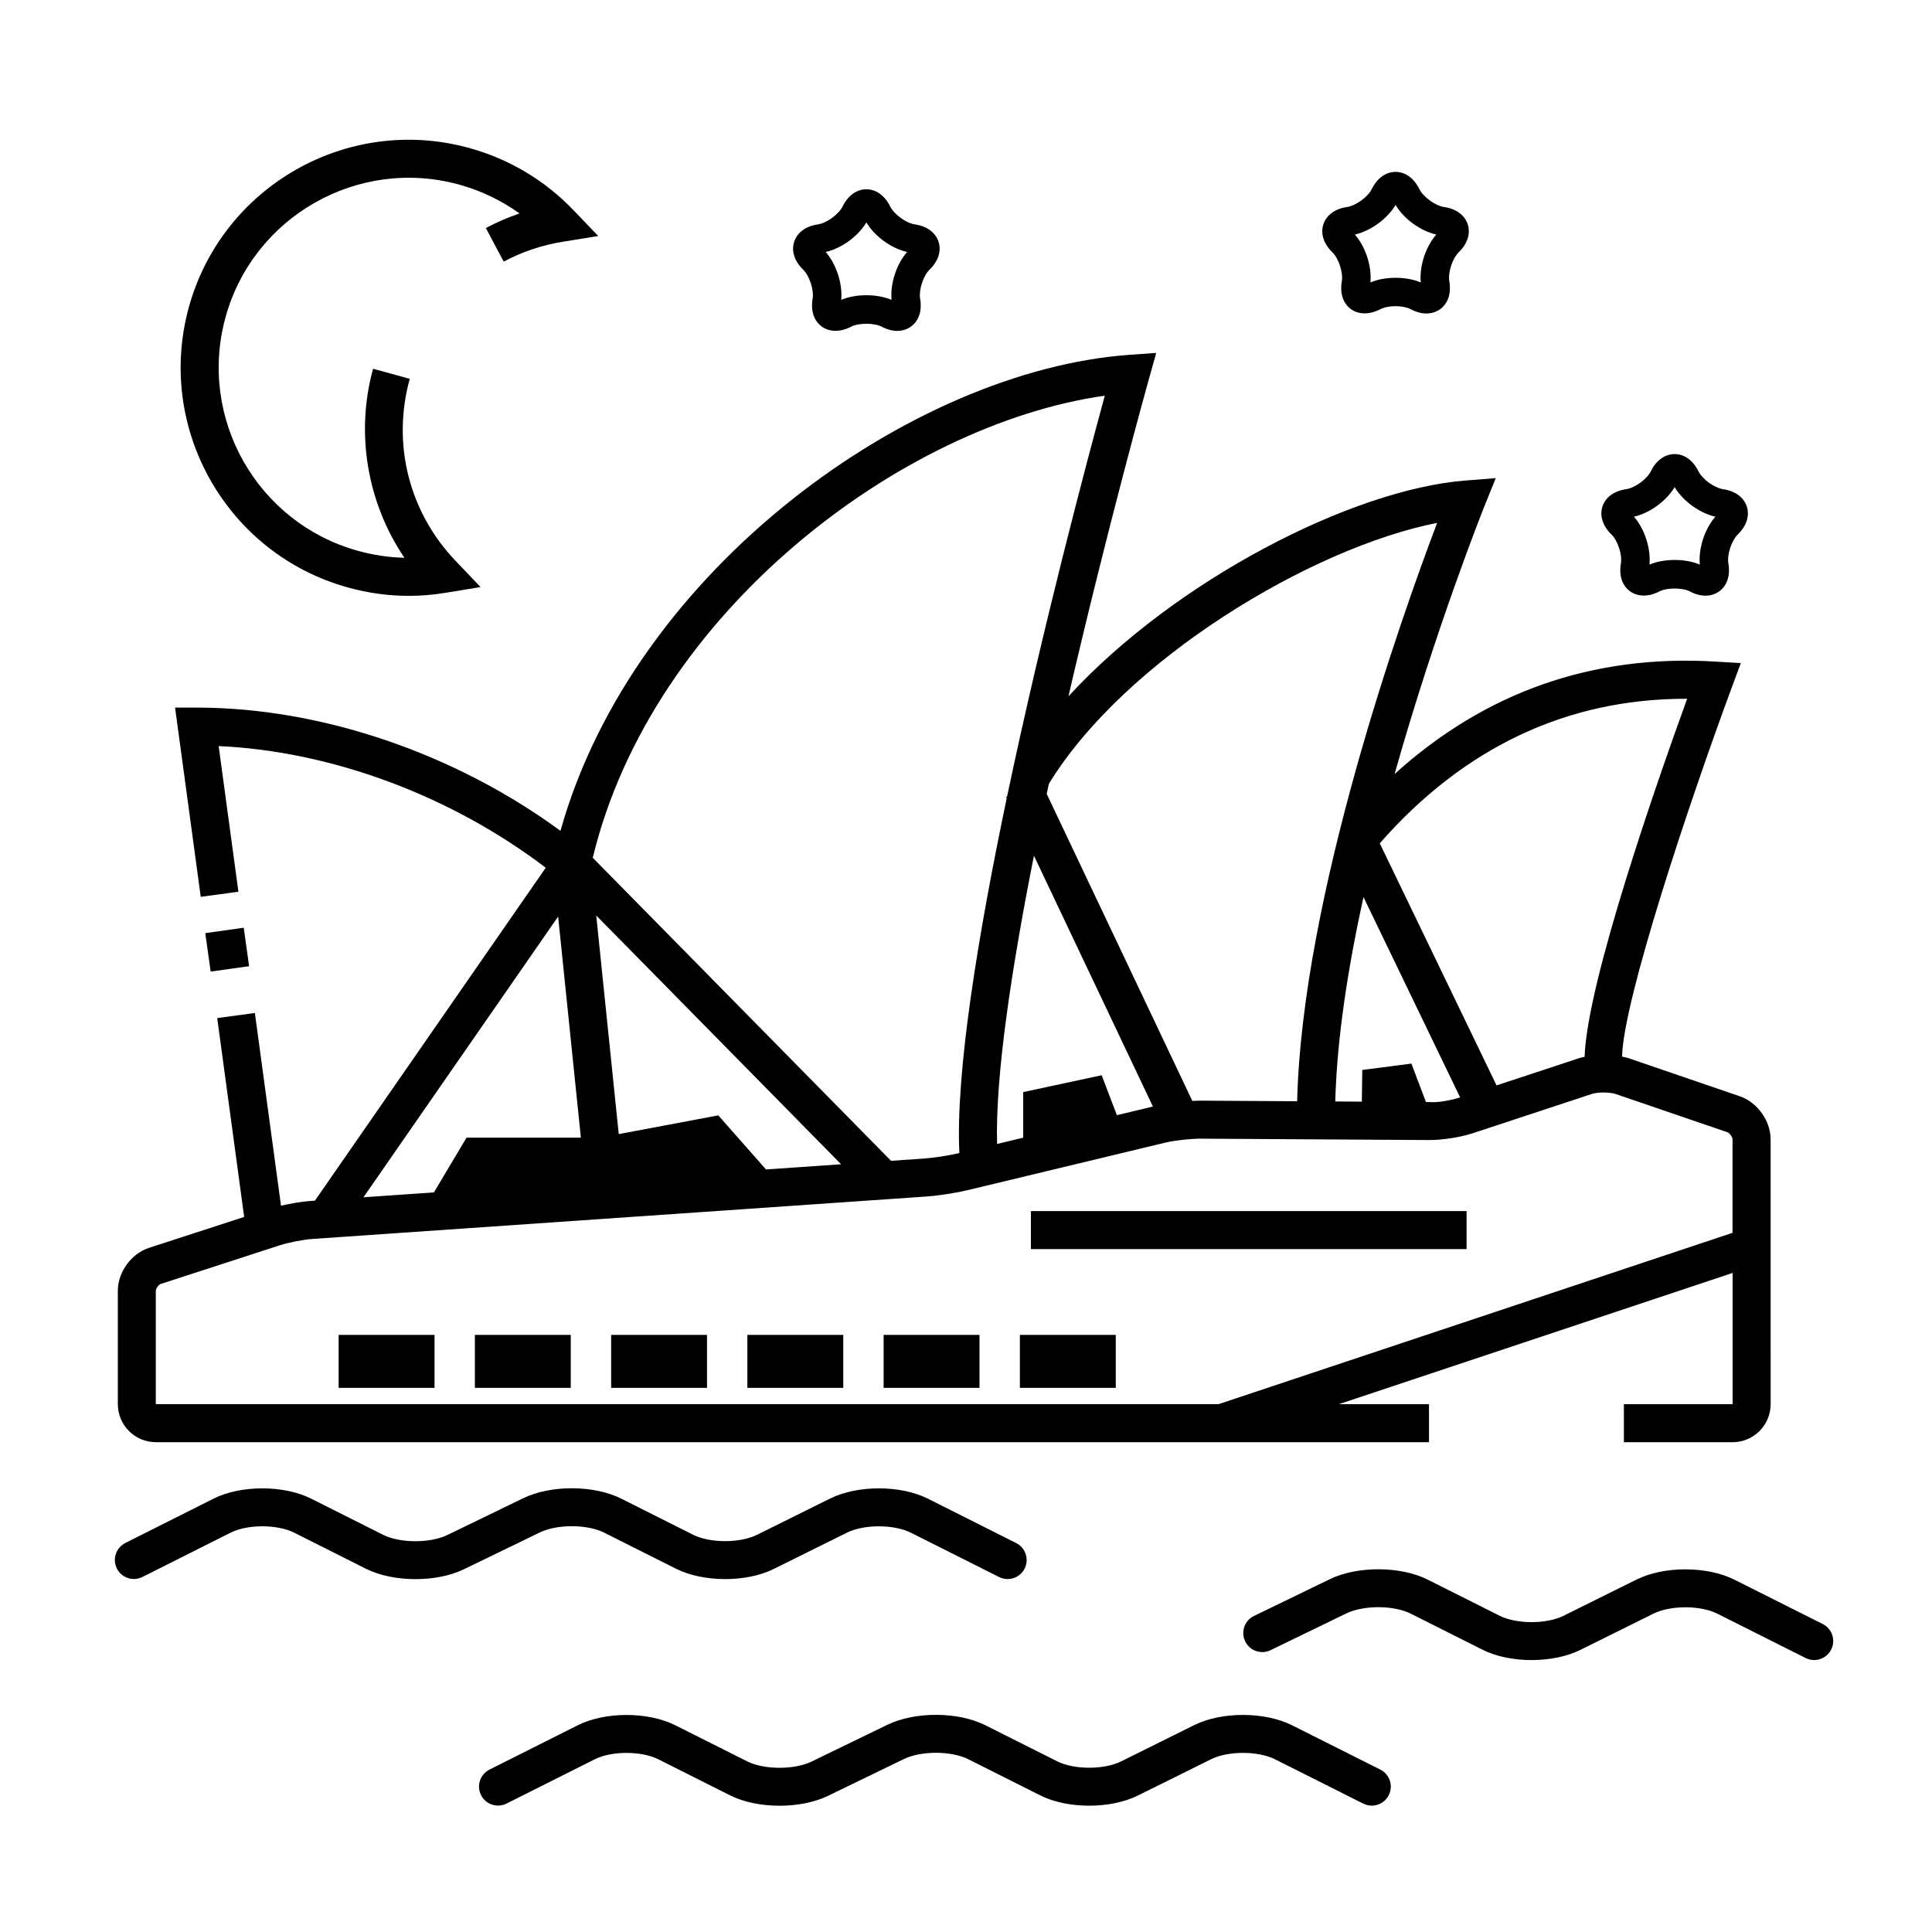
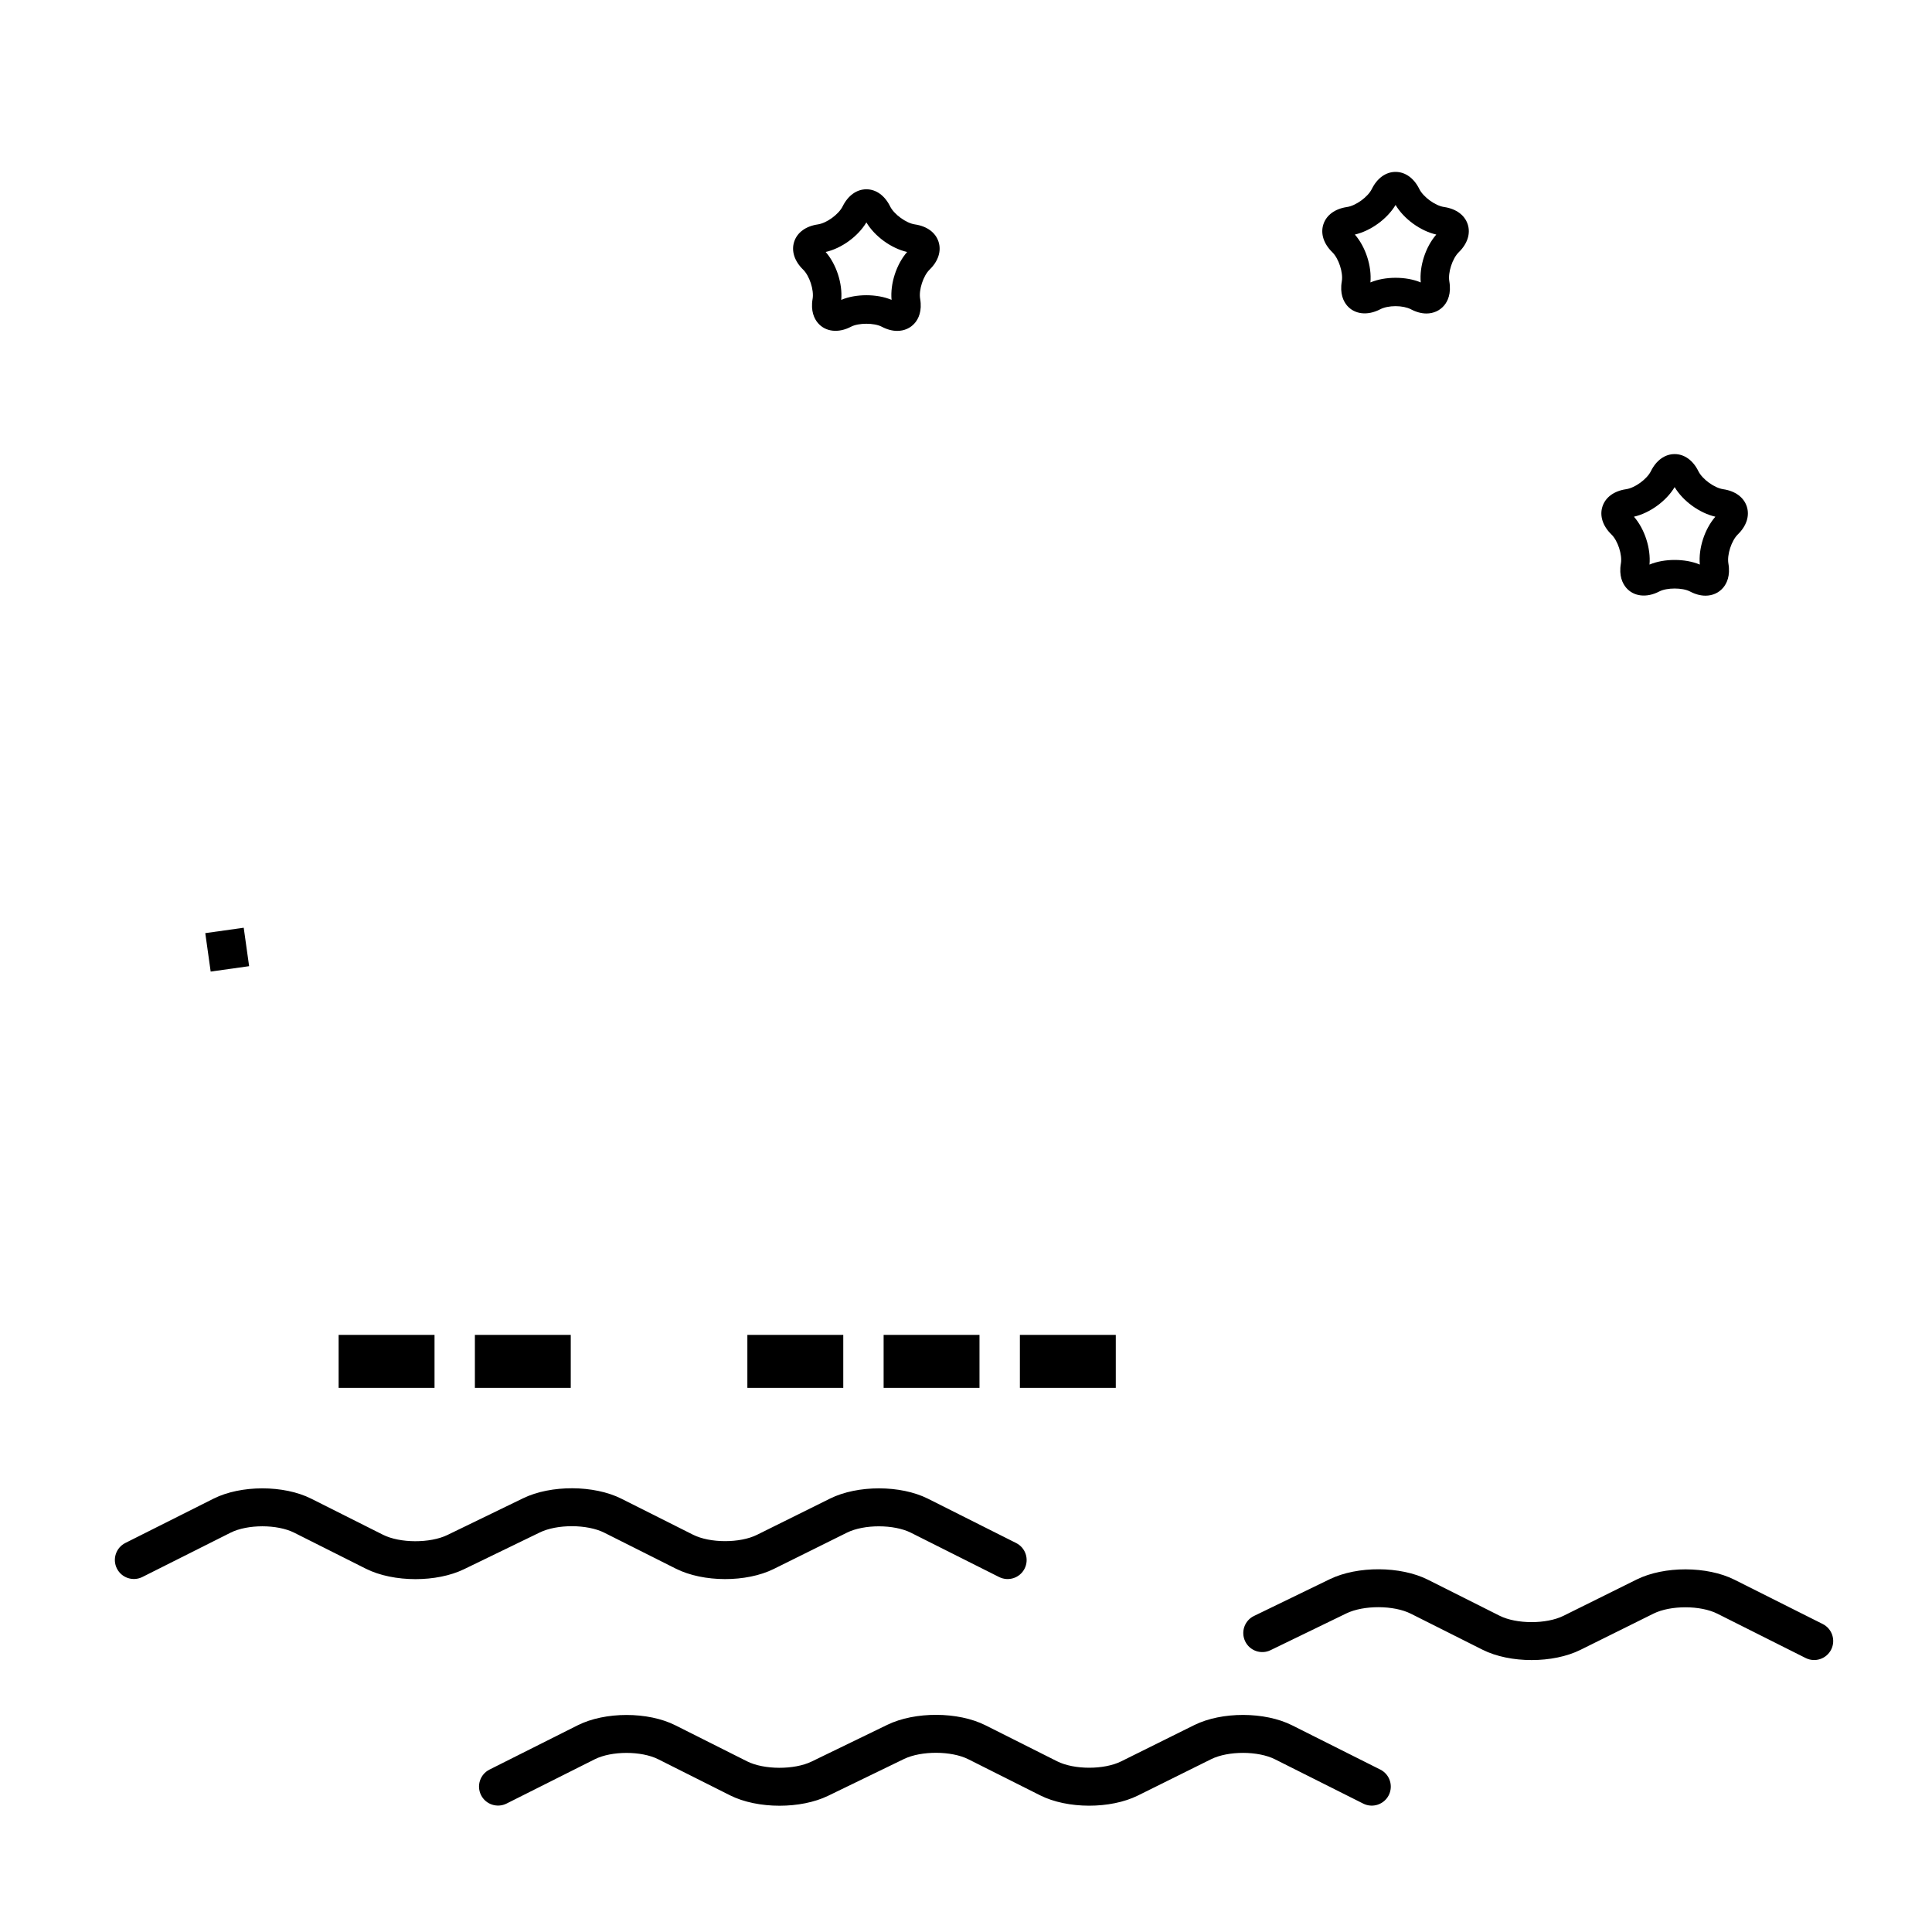
<svg xmlns="http://www.w3.org/2000/svg" fill="#000000" width="800px" height="800px" version="1.1" viewBox="144 144 512 512">
  <g>
-     <path d="m236.25 299.7c5.32 1.473 10.695 2.207 16.07 2.207 3.211 0 6.418-0.262 9.613-0.785l9.422-1.547-6.594-6.906c-12.383-12.965-16.938-31.008-12.176-48.273l-9.715-2.676c-4.727 17.148-1.527 35.562 8.305 50.098-4.098-0.102-8.188-0.707-12.246-1.824-26.762-7.375-42.535-35.152-35.164-61.914 7.379-26.762 35.16-42.531 61.914-35.16 5.773 1.594 11.191 4.191 16 7.648-3.059 1.043-6.039 2.332-8.922 3.863l4.727 8.898c4.891-2.602 10.137-4.367 15.582-5.25l9.473-1.535-6.644-6.926c-7.523-7.84-17.043-13.512-27.547-16.402-32.121-8.867-65.445 10.082-74.301 42.195-8.848 32.109 10.086 65.438 42.203 74.289z" />
-     <path d="m185.29 526.2h337.41v-10.078h-23.879l104.34-34.781v34.781h-28.816v10.078h28.816c5.559 0 10.078-4.519 10.078-10.078l-0.004-70.164c0-4.926-3.516-9.844-8.176-11.438l-29.562-10.117c-0.492-0.168-1.082-0.258-1.633-0.383 0.324-14.895 17.539-66.676 29.105-97.914l2.363-6.379-6.793-0.402c-32.543-1.941-61.02 8.117-84.961 29.805 10.922-38.699 23.539-70.312 23.766-70.871l3.039-7.547-8.105 0.641c-30.059 2.387-76.855 26.426-105.13 57.184 10.348-44.742 21.105-83.332 21.328-84.109l1.934-6.898-7.144 0.508c-57.219 4.098-131.17 56.383-150.74 126.14-28-20.547-63.453-32.656-96.363-32.656h-5.769l6.805 50.152 9.98-1.355-5.234-38.598c30.008 1.355 61.66 13.195 86.68 32.242l-61.172 88.23-1.367 0.098c-2.141 0.145-5.031 0.641-7.621 1.234l-6.922-51.07-9.98 1.352 7.141 52.695-25.207 8.191c-4.715 1.535-8.273 6.422-8.273 11.387v30.051c0 5.543 4.519 10.066 10.074 10.066zm405.55-197.02h0.273c-7.82 21.539-26.551 75.078-27.176 94.891-0.398 0.102-0.84 0.152-1.203 0.273l-22.133 7.297-30.953-64.156c22.332-25.418 49.59-38.305 81.191-38.305zm-59.891 105.64c-2.117 0.676-5.82 1.461-8.004 1.234l-1.055-0.004-3.848-10.184-13.023 1.684-0.117 8.398-7.043-0.047c0.43-16.641 3.367-35.465 7.477-54.168zm-6.094-152.25c-9.285 24.512-35.777 98.906-37.094 153.27l-25.953-0.156c-0.527 0-1.188 0.035-1.828 0.07l-38.594-81.371c0.188-0.883 0.371-1.762 0.562-2.641 20.172-33.012 69.695-62.652 102.91-69.172zm-75.324 154.67-9.547 2.297-4.031-10.586-20.789 4.465v12.082l-6.926 1.664c-0.504-17.852 3.797-46.32 9.766-76.387zm-12.746-188.38c-4.684 17.148-16.531 61.672-25.891 106.2l-0.277 0.133 0.172 0.367c-7.629 36.363-13.562 72.668-12.551 94.004l-0.293 0.07c-2.449 0.586-6.613 1.223-9.098 1.395l-8.711 0.598-79.047-80.309c15.691-64.984 81.824-114.84 135.7-122.46zm-69.883 203.68-19.902 1.375-12.645-14.328-26.379 4.961-5.965-57.934zm-74.992-65.641 6.027 58.59h-30.301l-8.641 14.508-18.672 1.293zm-106.62 99.16c0-0.59 0.746-1.617 1.309-1.797l31.57-10.258c2.231-0.73 6.258-1.508 8.605-1.668l162.77-11.25c3.039-0.211 7.758-0.941 10.75-1.652l52.715-12.672c2.297-0.543 6.375-0.961 8.734-1.008l61.137 0.367h0.109c3.356 0 8.191-0.77 11.309-1.805l31.582-10.414c1.578-0.523 4.766-0.504 6.332 0.035l29.57 10.117c0.586 0.203 1.359 1.285 1.359 1.898v24.762l-136.18 45.395h-281.67z" />
    <path d="m233.74 497.76h25.414v14.035h-25.414z" />
    <path d="m269.85 497.76h25.406v14.035h-25.406z" />
-     <path d="m305.96 497.76h25.406v14.035h-25.406z" />
    <path d="m342.06 497.76h25.414v14.035h-25.414z" />
    <path d="m378.17 497.76h25.406v14.035h-25.406z" />
    <path d="m414.28 497.76h25.414v14.035h-25.414z" />
-     <path d="m417.2 464.95h115.46v10.078h-115.46z" />
    <path d="m499.59 218.56c-0.559 3.266 0.441 5.285 1.379 6.402 1.969 2.332 5.41 2.769 8.801 1.004 0.988-0.52 2.508-0.832 4.066-0.832 1.559 0 3.074 0.312 4.062 0.828 1.41 0.742 2.797 1.117 4.121 1.117 1.863 0 3.527-0.75 4.68-2.109 0.941-1.117 1.949-3.141 1.387-6.41-0.402-2.324 0.816-6.07 2.504-7.719 2.301-2.246 3.168-4.938 2.371-7.391s-3.078-4.121-6.262-4.59c-2.332-0.336-5.523-2.656-6.566-4.769-1.422-2.883-3.719-4.535-6.297-4.535s-4.875 1.652-6.297 4.539c-1.043 2.109-4.238 4.43-6.574 4.769-3.184 0.465-5.461 2.137-6.258 4.59s0.066 5.144 2.371 7.391c1.691 1.645 2.91 5.391 2.512 7.715zm14.25-20.242c2.215 3.707 6.578 6.883 10.793 7.84-2.84 3.254-4.516 8.387-4.117 12.691-3.859-1.641-9.488-1.641-13.34 0 0.387-4.309-1.285-9.441-4.125-12.691 4.203-0.965 8.566-4.133 10.789-7.84z" />
    <path d="m573.55 293.33c-0.559 3.269 0.441 5.289 1.387 6.41 1.965 2.332 5.402 2.777 8.797 1.004 1.98-1.039 6.156-1.039 8.121 0 1.41 0.742 2.797 1.117 4.121 1.117 1.863 0 3.527-0.75 4.676-2.109 0.945-1.117 1.953-3.141 1.391-6.41-0.402-2.316 0.816-6.07 2.504-7.719 2.301-2.242 3.168-4.938 2.371-7.391s-3.078-4.121-6.258-4.586c-2.336-0.336-5.527-2.66-6.57-4.769-1.422-2.887-3.719-4.539-6.297-4.539s-4.875 1.656-6.297 4.539c-1.043 2.109-4.238 4.434-6.57 4.769-3.184 0.465-5.465 2.133-6.262 4.59-0.797 2.453 0.066 5.144 2.367 7.391 1.699 1.633 2.918 5.379 2.519 7.703zm14.246-20.238c2.211 3.703 6.578 6.871 10.793 7.84-2.84 3.254-4.516 8.387-4.117 12.691-3.859-1.641-9.488-1.641-13.34 0 0.387-4.301-1.281-9.438-4.121-12.691 4.207-0.965 8.57-4.137 10.785-7.84z" />
    <path d="m359.35 223.18c-0.559 3.269 0.449 5.289 1.391 6.402 1.969 2.332 5.402 2.785 8.801 0.996 1.977-1.039 6.144-1.039 8.117 0 1.41 0.742 2.797 1.113 4.121 1.113 1.867 0 3.531-0.75 4.68-2.109 0.941-1.117 1.949-3.141 1.387-6.41-0.402-2.324 0.82-6.074 2.504-7.719 2.309-2.242 3.168-4.938 2.371-7.391s-3.078-4.125-6.258-4.59c-2.332-0.336-5.527-2.66-6.57-4.769-1.426-2.887-3.719-4.539-6.297-4.539s-4.871 1.656-6.297 4.539c-1.043 2.109-4.238 4.434-6.57 4.769-3.184 0.465-5.465 2.133-6.266 4.586-0.801 2.453 0.066 5.144 2.367 7.391 1.695 1.656 2.914 5.406 2.519 7.731zm14.25-20.242c2.215 3.703 6.574 6.871 10.793 7.84-2.84 3.254-4.508 8.383-4.121 12.691-3.859-1.641-9.488-1.641-13.34 0 0.387-4.301-1.281-9.438-4.121-12.691 4.211-0.961 8.574-4.129 10.789-7.84z" />
    <path d="m304.14 550.18 19 9.547c7.262 3.641 18.652 3.672 25.941 0.051l19.375-9.613c4.527-2.242 12.445-2.231 16.941 0.02l23.371 11.742c2.5 1.25 5.516 0.246 6.766-2.238 1.25-2.488 0.246-5.516-2.238-6.766l-23.375-11.75c-7.254-3.648-18.645-3.652-25.941-0.039l-19.375 9.613c-4.527 2.242-12.438 2.231-16.941-0.031l-19-9.547c-7.238-3.637-18.668-3.691-26.023-0.117l-20.066 9.734c-4.602 2.231-12.59 2.203-17.098-0.07l-19-9.547c-7.262-3.652-18.637-3.652-25.902 0l-23.363 11.738c-2.481 1.258-3.484 4.281-2.234 6.769s4.281 3.488 6.766 2.238l23.363-11.738c4.488-2.254 12.359-2.254 16.848 0l19 9.547c3.668 1.844 8.41 2.766 13.156 2.766 4.621 0 9.238-0.875 12.867-2.637l20.07-9.734c4.586-2.234 12.578-2.207 17.094 0.062z" />
    <path d="m509.8 612.96-23.383-11.738c-7.25-3.641-18.645-3.668-25.938-0.051l-19.375 9.617c-4.519 2.242-12.438 2.242-16.938-0.02l-19.004-9.547c-7.246-3.648-18.676-3.691-26.016-0.125l-20.066 9.734c-4.606 2.227-12.59 2.203-17.098-0.059l-19-9.547c-7.262-3.652-18.641-3.652-25.895 0l-23.363 11.734c-2.488 1.25-3.492 4.277-2.242 6.766 1.25 2.484 4.277 3.481 6.762 2.238l23.363-11.734c4.488-2.254 12.359-2.254 16.848 0l19 9.547c3.664 1.84 8.398 2.762 13.133 2.762 4.625 0 9.254-0.875 12.887-2.641l20.07-9.734c4.59-2.227 12.586-2.203 17.098 0.07l19.004 9.547c7.238 3.648 18.645 3.664 25.938 0.039l19.375-9.613c4.527-2.242 12.445-2.231 16.938 0.031l23.375 11.738c2.492 1.25 5.512 0.238 6.766-2.238 1.246-2.5 0.246-5.523-2.238-6.777z" />
    <path d="m627.04 574.38-23.383-11.738c-7.254-3.641-18.652-3.668-25.938-0.051l-19.375 9.613c-4.523 2.238-12.445 2.238-16.938-0.02l-19.004-9.547c-7.234-3.637-18.668-3.691-26.016-0.125l-20.066 9.734c-2.504 1.211-3.547 4.227-2.332 6.731 1.215 2.508 4.231 3.551 6.731 2.332l20.066-9.734c4.594-2.231 12.586-2.203 17.098 0.07l19.004 9.547c3.637 1.828 8.316 2.742 13.008 2.742 4.644 0 9.301-0.902 12.93-2.699l19.375-9.613c4.527-2.242 12.449-2.231 16.938 0.031l23.375 11.738c2.492 1.25 5.512 0.238 6.766-2.238 1.254-2.496 0.25-5.523-2.238-6.773z" />
    <path d="m198.4 391.29 10.188-1.43 1.43 10.188-10.188 1.43z" />
  </g>
</svg>